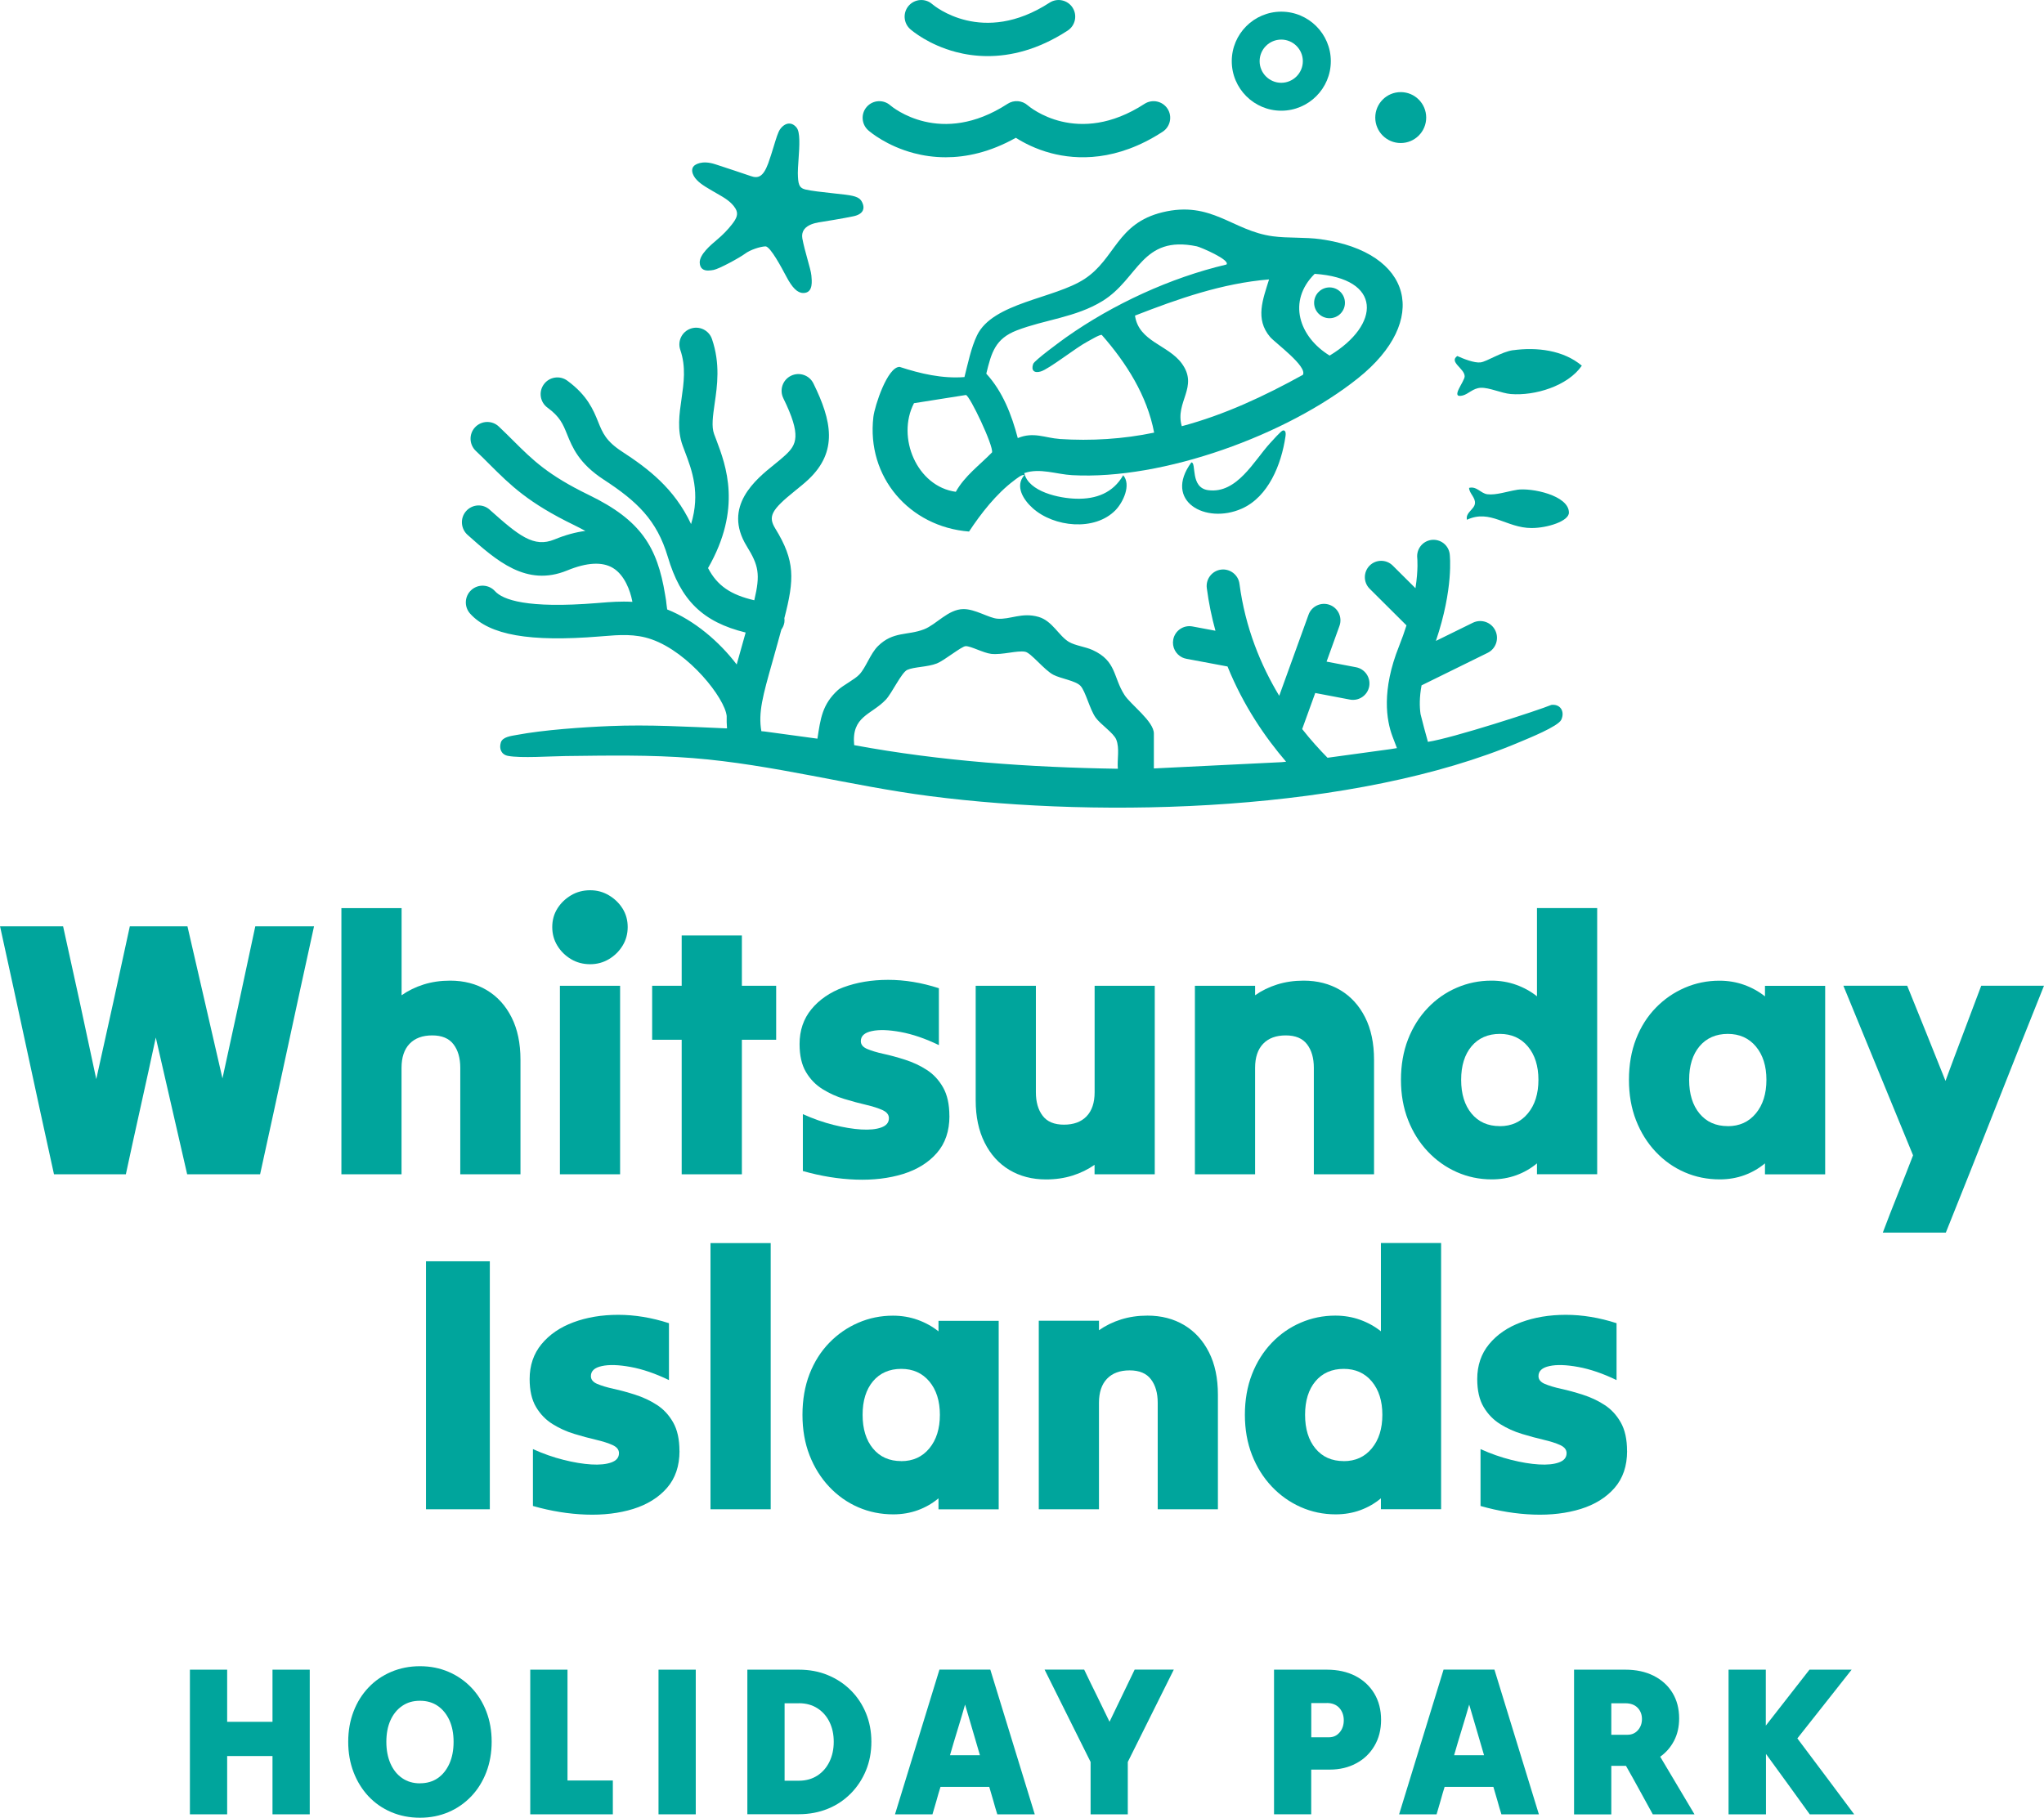
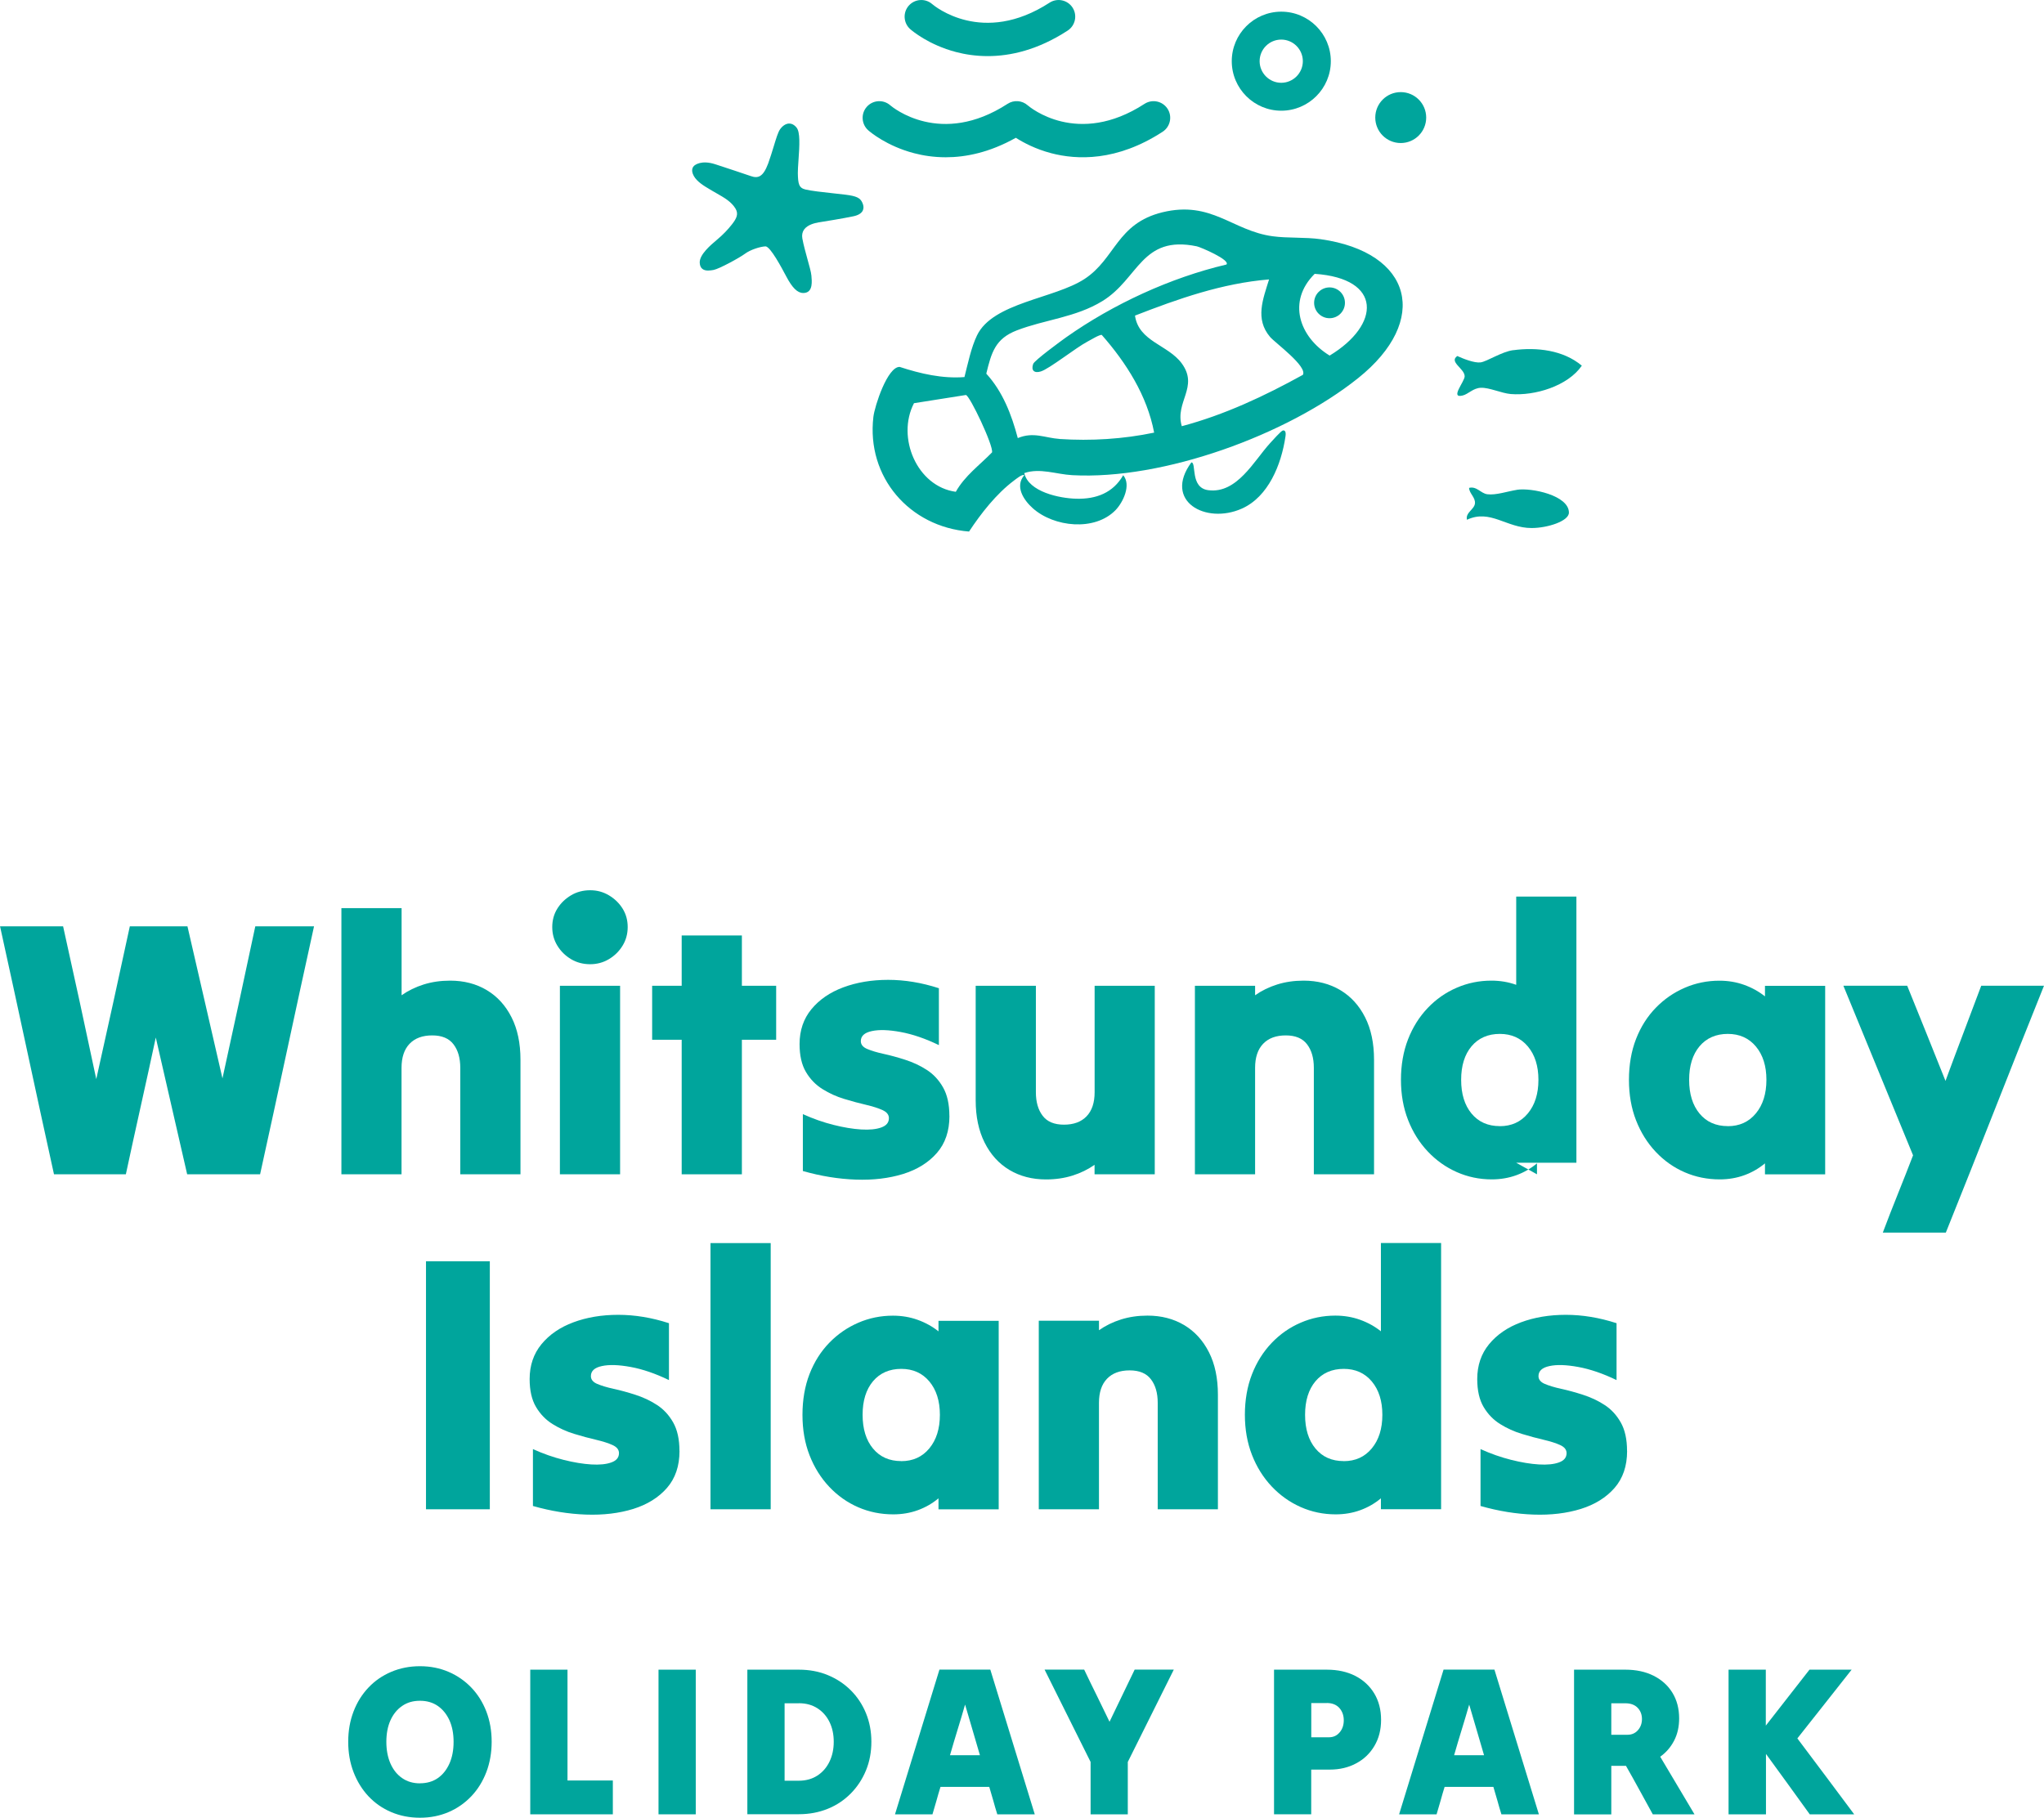
<svg xmlns="http://www.w3.org/2000/svg" viewBox="0 0 366.05 325.59">
  <g fill="#00a59c">
    <path d="m11.3 165.92c1 4.49 2 9.04 3 13.65 1 4.62 1.98 9.19 2.94 13.72 1-4.53 2.01-9.1 3.04-13.72 1.02-4.62 2.01-9.17 2.97-13.65h10.32c1.04 4.49 2.09 9.01 3.13 13.59s2.09 9.12 3.14 13.65c1-4.53 1.99-9.08 2.97-13.65s1.95-9.1 2.91-13.59h10.52c-1.61 7.32-3.22 14.72-4.83 22.21s-3.22 14.89-4.83 22.21h-13.06c-.92-4.05-1.85-8.13-2.81-12.25s-1.89-8.2-2.81-12.25c-.87 4.05-1.76 8.13-2.68 12.25s-1.81 8.2-2.68 12.25h-12.87c-1.61-7.32-3.22-14.72-4.83-22.21s-3.22-14.89-4.83-22.21h11.3z" />
    <path d="m61.14 210.34v-47.68h10.78v15.61c1.18-.83 2.49-1.47 3.95-1.93s3.04-.69 4.74-.69c2.48 0 4.67.57 6.56 1.7s3.37 2.75 4.44 4.87c1.07 2.11 1.6 4.65 1.6 7.61v20.51h-10.78v-19.07c0-1.74-.4-3.15-1.21-4.21-.81-1.07-2.08-1.6-3.82-1.6s-3.09.5-4.05 1.5-1.44 2.44-1.44 4.31v19.07h-10.78z" />
    <path d="m105.69 172.71c-1.26 0-2.41-.3-3.43-.91s-1.84-1.42-2.45-2.42-.91-2.11-.91-3.33.3-2.32.91-3.3 1.43-1.77 2.45-2.38 2.17-.91 3.43-.91 2.34.31 3.36.91c1.02.61 1.84 1.4 2.45 2.38s.91 2.08.91 3.3-.3 2.33-.91 3.33-1.43 1.81-2.45 2.42-2.15.91-3.36.91zm-5.42 37.63v-33.77h10.78v33.77z" />
    <path d="m122.08 210.34v-24.1h-5.29v-9.67h5.29v-9.01h10.78v9.01h6.14v9.67h-6.14v24.1z" />
    <path d="m170.03 199.89c0 2.7-.75 4.91-2.25 6.63s-3.52 2.97-6.04 3.76c-2.53.78-5.35 1.12-8.46 1.01s-6.28-.62-9.5-1.54v-10.19c1.83.83 3.66 1.47 5.49 1.93s3.48.73 4.96.82 2.68-.03 3.59-.36c.92-.33 1.37-.88 1.37-1.67 0-.61-.38-1.09-1.14-1.44s-1.75-.66-2.97-.95c-1.22-.28-2.51-.63-3.89-1.05-1.37-.41-2.67-1-3.89-1.76s-2.21-1.78-2.97-3.07c-.76-1.28-1.14-2.95-1.14-5 0-2.44.71-4.52 2.12-6.24 1.42-1.72 3.32-3.03 5.72-3.92 2.39-.89 5.07-1.34 8.03-1.34s5.99.5 9.08 1.5v10.19c-2.44-1.18-4.73-1.96-6.86-2.35s-3.85-.45-5.16-.16c-1.31.28-1.96.88-1.96 1.8 0 .61.38 1.08 1.14 1.4s1.74.62 2.94.88 2.48.61 3.85 1.05 2.66 1.03 3.85 1.8c1.2.76 2.18 1.81 2.94 3.14s1.14 3.04 1.14 5.13z" />
    <path d="m206.8 176.57v33.77h-10.78v-1.7c-1.18.83-2.49 1.47-3.95 1.93s-3.04.69-4.74.69c-2.48 0-4.67-.57-6.56-1.7s-3.38-2.77-4.44-4.9c-1.07-2.13-1.6-4.66-1.6-7.58v-20.51h10.78v19.07c0 1.74.4 3.15 1.21 4.21.8 1.07 2.08 1.6 3.82 1.6s3.09-.5 4.05-1.5 1.44-2.44 1.44-4.31v-19.07h10.78z" />
    <path d="m213.99 210.34v-33.77h10.78v1.7c1.18-.83 2.49-1.47 3.95-1.93s3.04-.69 4.74-.69c2.48 0 4.67.57 6.57 1.7 1.89 1.13 3.37 2.75 4.44 4.87 1.07 2.11 1.6 4.65 1.6 7.61v20.51h-10.78v-19.07c0-1.74-.4-3.15-1.21-4.21-.81-1.07-2.08-1.6-3.82-1.6s-3.09.5-4.05 1.5-1.44 2.44-1.44 4.31v19.07z" />
-     <path d="m275.25 210.34v-1.96c-1.09.91-2.32 1.62-3.69 2.12s-2.84.75-4.41.75c-2.22 0-4.31-.44-6.27-1.31s-3.69-2.1-5.19-3.69-2.68-3.47-3.53-5.65-1.27-4.57-1.27-7.19.42-5.07 1.27-7.25 2.03-4.05 3.53-5.62 3.23-2.78 5.19-3.62c1.96-.85 4.03-1.27 6.21-1.27 1.57 0 3.05.25 4.44.75s2.63 1.19 3.72 2.06v-15.81h10.78v47.68h-10.78zm-6.66-8.62c2.09 0 3.77-.76 5.03-2.29 1.26-1.52 1.89-3.53 1.89-6.01s-.63-4.47-1.89-5.98c-1.26-1.5-2.94-2.25-5.03-2.25s-3.82.74-5.06 2.22-1.86 3.48-1.86 6.01.62 4.54 1.86 6.04 2.93 2.25 5.06 2.25z" />
+     <path d="m275.25 210.34v-1.96c-1.09.91-2.32 1.62-3.69 2.12s-2.84.75-4.41.75c-2.22 0-4.31-.44-6.27-1.31s-3.69-2.1-5.19-3.69-2.68-3.47-3.53-5.65-1.27-4.57-1.27-7.19.42-5.07 1.27-7.25 2.03-4.05 3.53-5.62 3.23-2.78 5.19-3.62c1.96-.85 4.03-1.27 6.21-1.27 1.57 0 3.05.25 4.44.75v-15.81h10.78v47.68h-10.78zm-6.66-8.62c2.09 0 3.77-.76 5.03-2.29 1.26-1.52 1.89-3.53 1.89-6.01s-.63-4.47-1.89-5.98c-1.26-1.5-2.94-2.25-5.03-2.25s-3.82.74-5.06 2.22-1.86 3.48-1.86 6.01.62 4.54 1.86 6.04 2.93 2.25 5.06 2.25z" />
    <path d="m316.08 210.34v-1.96c-1.09.91-2.32 1.62-3.69 2.12s-2.84.75-4.41.75c-2.22 0-4.31-.42-6.27-1.27s-3.69-2.07-5.19-3.66-2.68-3.47-3.53-5.65-1.27-4.59-1.27-7.25.42-5.14 1.27-7.32 2.03-4.04 3.53-5.58c1.5-1.55 3.23-2.74 5.19-3.59s4.03-1.27 6.21-1.27c1.57 0 3.05.25 4.44.75s2.63 1.19 3.72 2.06v-1.89h10.78v33.77h-10.78zm-6.66-8.62c2.09 0 3.77-.76 5.03-2.29 1.26-1.52 1.89-3.53 1.89-6.01s-.63-4.47-1.89-5.98c-1.26-1.5-2.94-2.25-5.03-2.25s-3.82.74-5.06 2.22-1.86 3.48-1.86 6.01.62 4.54 1.86 6.04 2.93 2.25 5.06 2.25z" />
    <path d="m337.18 220.79c.87-2.31 1.77-4.63 2.71-6.96s1.84-4.63 2.71-6.89c-2.05-5.01-4.13-10.07-6.24-15.19s-4.19-10.18-6.24-15.19h11.43c1.13 2.79 2.27 5.62 3.43 8.49 1.15 2.87 2.3 5.73 3.43 8.56 1.04-2.83 2.11-5.68 3.2-8.56 1.09-2.87 2.16-5.7 3.2-8.49h11.24c-2.92 7.27-5.85 14.64-8.79 22.11s-5.87 14.84-8.79 22.11h-11.3z" />
    <path d="m76.29 270.34v-44.42h11.43v44.42z" />
    <path d="m121.69 259.89c0 2.7-.75 4.91-2.25 6.63s-3.52 2.97-6.04 3.76c-2.53.78-5.35 1.12-8.46 1.01s-6.28-.62-9.5-1.54v-10.19c1.83.83 3.66 1.47 5.49 1.93s3.48.73 4.96.82 2.68-.03 3.59-.36c.92-.33 1.37-.88 1.37-1.67 0-.61-.38-1.09-1.14-1.44s-1.75-.66-2.97-.95c-1.22-.28-2.51-.63-3.89-1.05-1.37-.41-2.67-1-3.89-1.76s-2.21-1.78-2.97-3.07c-.76-1.28-1.14-2.95-1.14-5 0-2.44.71-4.52 2.12-6.24 1.42-1.72 3.32-3.03 5.72-3.92 2.39-.89 5.07-1.34 8.03-1.34s5.99.5 9.08 1.5v10.19c-2.44-1.18-4.73-1.96-6.86-2.35s-3.85-.45-5.16-.16c-1.31.28-1.96.88-1.96 1.8 0 .61.38 1.08 1.14 1.4s1.74.62 2.94.88 2.48.61 3.85 1.05 2.66 1.03 3.85 1.8c1.2.76 2.18 1.81 2.94 3.14s1.14 3.04 1.14 5.13z" />
    <path d="m127.24 270.34v-47.68h10.78v47.68z" />
    <path d="m168.07 270.34v-1.96c-1.09.91-2.32 1.62-3.69 2.12s-2.84.75-4.41.75c-2.22 0-4.31-.42-6.27-1.27s-3.69-2.07-5.19-3.66-2.68-3.47-3.53-5.65-1.27-4.59-1.27-7.25.42-5.14 1.27-7.32 2.03-4.04 3.53-5.58c1.5-1.55 3.23-2.74 5.19-3.59s4.03-1.27 6.21-1.27c1.57 0 3.05.25 4.44.75s2.63 1.19 3.72 2.06v-1.89h10.78v33.77h-10.78zm-6.67-8.62c2.09 0 3.77-.76 5.03-2.29 1.26-1.52 1.89-3.53 1.89-6.01s-.63-4.47-1.89-5.98c-1.26-1.5-2.94-2.25-5.03-2.25s-3.82.74-5.06 2.22-1.86 3.48-1.86 6.01.62 4.54 1.86 6.04 2.93 2.25 5.06 2.25z" />
    <path d="m186.03 270.34v-33.77h10.78v1.7c1.18-.83 2.49-1.47 3.95-1.93s3.04-.69 4.74-.69c2.48 0 4.67.57 6.57 1.7 1.89 1.13 3.37 2.75 4.44 4.87 1.07 2.11 1.6 4.65 1.6 7.61v20.51h-10.78v-19.07c0-1.74-.4-3.15-1.21-4.21-.81-1.07-2.08-1.6-3.82-1.6s-3.09.5-4.05 1.5-1.44 2.44-1.44 4.31v19.07z" />
    <path d="m247.3 270.34v-1.96c-1.09.91-2.32 1.62-3.69 2.12s-2.84.75-4.41.75c-2.22 0-4.31-.44-6.27-1.31s-3.69-2.1-5.19-3.69-2.68-3.47-3.53-5.65-1.27-4.57-1.27-7.19.42-5.07 1.27-7.25 2.03-4.05 3.53-5.62 3.23-2.78 5.19-3.62c1.96-.85 4.03-1.27 6.21-1.27 1.57 0 3.05.25 4.44.75s2.63 1.19 3.72 2.06v-15.81h10.78v47.68h-10.78zm-6.66-8.62c2.09 0 3.77-.76 5.03-2.29 1.26-1.52 1.89-3.53 1.89-6.01s-.63-4.47-1.89-5.98c-1.26-1.5-2.94-2.25-5.03-2.25s-3.82.74-5.06 2.22-1.86 3.48-1.86 6.01.62 4.54 1.86 6.04 2.93 2.25 5.06 2.25z" />
    <path d="m291.39 259.89c0 2.7-.75 4.91-2.25 6.63s-3.52 2.97-6.04 3.76c-2.53.78-5.35 1.12-8.46 1.01s-6.28-.62-9.5-1.54v-10.19c1.83.83 3.66 1.47 5.49 1.93s3.48.73 4.96.82 2.68-.03 3.59-.36c.92-.33 1.37-.88 1.37-1.67 0-.61-.38-1.09-1.14-1.44s-1.75-.66-2.97-.95c-1.22-.28-2.51-.63-3.89-1.05-1.37-.41-2.67-1-3.89-1.76s-2.21-1.78-2.97-3.07c-.76-1.28-1.14-2.95-1.14-5 0-2.44.71-4.52 2.12-6.24 1.42-1.72 3.32-3.03 5.72-3.92 2.39-.89 5.07-1.34 8.03-1.34s5.99.5 9.08 1.5v10.19c-2.44-1.18-4.73-1.96-6.86-2.35s-3.85-.45-5.16-.16c-1.31.28-1.96.88-1.96 1.8 0 .61.38 1.08 1.14 1.4s1.74.62 2.94.88 2.48.61 3.85 1.05 2.66 1.03 3.85 1.8c1.2.76 2.18 1.81 2.94 3.14s1.14 3.04 1.14 5.13z" />
-     <path d="m277.8 126.27c-2.26.95-17.7 5.96-22.08 6.61-.38-1.36-1.03-3.74-1.32-4.97-.19-1.29-.22-3 .18-5.15l11.83-5.82c1.49-.73 2.1-2.53 1.37-4.02s-2.53-2.1-4.02-1.37l-6.61 3.25c3.19-9.44 2.5-15.3 2.47-15.57-.21-1.6-1.66-2.71-3.26-2.52-1.6.2-2.73 1.65-2.55 3.25 0 .03.21 1.97-.32 5.4l-4.07-4.05c-1.14-1.14-3-1.14-4.14 0-1.14 1.15-1.14 3 0 4.14l6.6 6.57c-.37 1.17-.81 2.41-1.33 3.72-3.17 7.92-2.27 13.28-1.17 16.19l.79 2.07-1.11.18-11.32 1.55c-1.45-1.48-2.99-3.17-4.54-5.14l2.34-6.46 6.21 1.18c1.6.3 3.14-.74 3.45-2.34.3-1.6-.75-3.14-2.34-3.45l-5.29-1.01 2.31-6.4c.55-1.53-.24-3.22-1.77-3.77s-3.22.24-3.77 1.77l-5.25 14.52c-3.3-5.47-6.08-12.17-7.12-20.06-.21-1.61-1.7-2.75-3.31-2.54s-2.75 1.7-2.54 3.31c.35 2.67.88 5.22 1.55 7.64l-4.12-.77c-1.6-.3-3.14.75-3.44 2.35-.25 1.34.44 2.63 1.61 3.2.23.11.48.19.74.24l7.37 1.38c2.84 7.01 6.73 12.68 10.49 17.06l-.82.08-22.23 1.09-.63.03v-6.25c0-2.2-4.17-5.19-5.27-6.92-2.06-3.22-1.4-6.06-5.69-8.03-1.28-.59-3.11-.79-4.25-1.46-1.81-1.07-2.97-3.77-5.43-4.48-3-.87-5.1.51-7.38.32-1.54-.12-3.97-1.74-6.09-1.72-2.73.02-4.83 2.76-7.05 3.62-2.96 1.15-5.52.32-8.24 3-1.37 1.35-2.15 3.81-3.32 5.07-.86.93-2.81 1.86-3.86 2.81-2.8 2.56-3.12 5.09-3.67 8.71l-9.48-1.29-.56-.05c-.59-3.33.27-6.39 1.97-12.4.31-1.1.65-2.29 1-3.58l.1-.37c.18-.65.35-1.26.51-1.85.27-.37.46-.81.54-1.29.04-.26.03-.51 0-.76 1.8-6.96 1.95-10.24-1.62-16.04-1.34-2.18-.74-3.33 3.57-6.8.8-.65 1.64-1.32 2.37-2.01 5.29-5 4.18-10.49.88-17.19-.73-1.49-2.53-2.1-4.02-1.37s-2.1 2.53-1.37 4.02c3.3 6.72 2.35 8.33.38 10.18-.56.53-1.27 1.1-2.01 1.7-3.25 2.62-9.31 7.49-4.92 14.62 2.14 3.47 2.46 5.02 1.35 9.69-4.25-.99-6.64-2.62-8.28-5.77 6.12-10.67 3.22-18.36 1.47-22.99-.14-.36-.27-.7-.39-1.03-.49-1.34-.21-3.23.1-5.42.47-3.19 1.04-7.17-.48-11.59-.54-1.57-2.25-2.4-3.81-1.86-1.57.54-2.4 2.25-1.86 3.81 1.05 3.04.62 5.96.22 8.77-.4 2.74-.81 5.58.19 8.34.13.35.27.72.41 1.1 1.29 3.4 2.8 7.44 1.11 12.99-3.02-6.43-7.72-9.95-12.36-12.98-2.88-1.88-3.47-3.33-4.28-5.33-.85-2.11-1.92-4.74-5.53-7.38-1.34-.98-3.22-.68-4.19.65-.98 1.34-.69 3.21.65 4.19 2.23 1.63 2.77 2.95 3.51 4.78.94 2.32 2.1 5.2 6.56 8.11 5.93 3.87 9.51 7.22 11.47 13.82 2.3 7.76 6.22 11.68 13.95 13.57l-.03.09c-.35 1.27-.68 2.44-.99 3.53-.21.73-.4 1.43-.59 2.1-3.1-4.08-7.6-7.93-12.45-9.86-.05-.39-.1-.77-.15-1.15 0-.01 0-.02 0-.03 0-.08-.06-.63-.22-1.47-1.4-8.54-4.31-13.32-13.63-17.84-7.37-3.58-10.07-6.27-13.49-9.67-.83-.83-1.7-1.69-2.66-2.6-1.2-1.14-3.1-1.08-4.24.12s-1.08 3.1.12 4.24c.92.87 1.75 1.69 2.54 2.49 3.67 3.65 6.83 6.81 15.1 10.82.72.35 1.36.69 1.98 1.03-1.74.22-3.58.72-5.54 1.53-3.69 1.51-6.35-.65-11.56-5.3l-.05-.05c-1.24-1.1-3.11-.97-4.21.27s-.97 3.16.27 4.26c5.17 4.6 10.51 9.37 17.83 6.37 3.53-1.45 6.3-1.6 8.21-.44 2.11 1.28 3.09 4.13 3.43 5.84.01.07.02.14.04.22-2.08-.12-4.02.03-5.72.17l-.62.05c-12.57 1.02-16.87-.6-18.26-2.13-1.11-1.23-3.01-1.32-4.24-.21s-1.32 3.01-.21 4.24c3.48 3.84 10.64 5.1 23.19 4.08l.63-.05c2.81-.23 5.72-.48 8.68.57 6.72 2.36 13.09 10.52 13.44 13.72-.02.74 0 1.47.06 2.22h-.18c-6.9-.29-13.87-.7-20.79-.41-4.91.2-11.94.69-16.7 1.59-.95.18-2.53.33-2.84 1.36-.34 1.12.09 2.16 1.28 2.39 2.31.44 7.63.06 10.29.03 7.61-.09 15.17-.24 22.85.37 14.24 1.13 28.2 4.97 42.36 6.8 31.4 4.07 76.28 2.8 105.69-9.68 1.49-.63 6.89-2.79 7.44-3.99.69-1.48-.17-2.9-1.85-2.65zm-77.6 11.43c-15.83-.25-31.68-1.35-47.23-4.23-.51-5.23 3.07-5.39 5.68-8.16 1.08-1.15 2.8-4.86 3.82-5.32 1.22-.56 3.63-.49 5.32-1.16 1.32-.52 4.4-3.06 5.14-3.09.92-.04 3.17 1.22 4.58 1.38 2.02.22 4.63-.65 6.08-.38 1.05.19 3.42 3.28 5.04 4.12 1.33.7 4 1.06 4.87 1.99.92.99 1.64 4.17 2.71 5.68.86 1.21 3.22 2.76 3.69 3.93.64 1.57.14 3.58.29 5.24z" />
    <path d="m236.55 42.85c-2.85-.4-5.9-.16-8.62-.53-7.24-.97-10.94-6.43-19.74-4.3-8.22 2-8.41 8.31-13.97 11.95-5.42 3.54-16.41 4.21-19.25 10.1-1.05 2.17-1.65 5.11-2.25 7.47-3.95.31-7.87-.6-11.6-1.82-2.19-.06-4.48 7.01-4.71 8.95-1.27 10.78 6.47 19.7 17.13 20.54 2.16-3.27 4.89-6.76 8.02-9.11.35-.26 1.54-1.25 1.87-.98-1.72 2-.13 4.43 1.52 5.91 3.79 3.39 11.1 4.18 14.83.34 1.35-1.4 2.84-4.51 1.37-6.25-1.81 3.16-4.83 4.3-8.39 4.21-3.03-.07-8.55-1.22-9.33-4.59 2.8-.97 5.76.22 8.58.37 16.31.9 38.53-7.23 51.21-17.38 12.87-10.29 9.84-22.53-6.68-24.88zm-58.89 38.18c-2.24 2.3-4.88 4.19-6.49 7.06-6.95-.94-10.67-9.74-7.49-15.87l9.3-1.47c.7.12 4.96 9.1 4.68 10.28zm12.07-2.41c-2.57-.17-4.62-1.33-7.46-.15-1.1-4.17-2.69-8.32-5.64-11.54.92-3.79 1.6-6.26 5.46-7.75 4.98-1.93 10.54-2.31 15.33-5.25 6.54-4.01 6.98-11.87 16.91-9.81.67.14 6.06 2.45 5.31 3.26-10.03 2.36-20.28 7.09-28.7 13.03-.93.66-5.68 4.14-5.91 4.77-.42 1.17.19 1.71 1.34 1.36 1.54-.46 6.29-4.26 8.39-5.36.52-.27 2.16-1.28 2.55-1.19 4.39 4.99 8.13 10.88 9.38 17.5-5.55 1.16-11.29 1.51-16.95 1.14zm43.58-11.47c-6.88 3.8-14.03 7.16-21.67 9.19-1.28-4.35 3.09-7.01 0-11.24-2.46-3.36-7.71-3.9-8.38-8.57 7.75-3.02 15.62-5.79 24.01-6.48-1.09 3.55-2.55 7.08.18 10.3.9 1.06 6.75 5.29 5.87 6.8zm4.81-3.46c-5.47-3.34-7.63-9.73-2.68-14.64 12.15.82 11.81 9.12 2.68 14.64z" />
    <path d="m270.99 62.72c-2.08.28-4.7 2.04-5.84 2.19-1.1.15-3.12-.66-4.17-1.14-1.54 1.06 1.28 2.23 1.32 3.61.03.95-2.73 4.06-.35 3.46 1.01-.25 1.85-1.32 3.23-1.38 1.52-.07 3.71.98 5.38 1.12 4.29.35 10.2-1.42 12.72-5.08-3.32-2.8-8.08-3.34-12.29-2.77z" />
    <path d="m227.44 79.39c-2.87 3.14-5.92 9.09-11.06 8.41-3.31-.43-2.06-5-3.03-4.97-5.06 6.9 2.54 11.17 9.05 8.27 4.73-2.11 7.07-7.86 7.81-12.93.03-.23.18-1.17-.47-1.06-.31.05-1.96 1.91-2.29 2.27z" />
    <path d="m271.66 87.74c-1.72.27-3.76.99-5.3.79-1.18-.15-1.9-1.49-3.27-1.14.03 1.01 1.17 1.7 1.05 2.8-.12 1.07-1.74 1.63-1.43 2.91 4.18-1.96 7.05 1.48 11.58 1.48 2.85 0 6.68-1.24 6.68-2.76 0-3.1-6.72-4.49-9.31-4.09z" />
    <path d="m238.33 10.96c0-4.89-3.98-8.87-8.87-8.87s-8.87 3.98-8.87 8.87 3.98 8.87 8.87 8.87 8.87-3.98 8.87-8.87zm-12.75 0c0-2.14 1.74-3.87 3.87-3.87s3.87 1.74 3.87 3.87-1.74 3.87-3.87 3.87-3.87-1.74-3.87-3.87z" />
    <path d="m255.41 21.06c0-2.52-2.04-4.56-4.56-4.56s-4.56 2.04-4.56 4.56 2.04 4.56 4.56 4.56 4.56-2.04 4.56-4.56z" />
    <path d="m176.88 10.05c4.04 0 8.96-1.08 14.32-4.57 1.38-.9 1.77-2.74.88-4.12-.9-1.38-2.74-1.77-4.12-.88-11.98 7.78-20.62.59-21.01.26-1.23-1.08-3.11-.96-4.2.27s-.97 3.12.26 4.21c.32.28 3.28 2.81 8.2 4.1 1.6.42 3.51.73 5.68.73z" />
    <path d="m163.69 27.44c1.6.42 3.51.73 5.68.73 3.59 0 7.87-.86 12.55-3.49 1.4.89 3.55 2.03 6.33 2.76 4.56 1.2 11.73 1.52 19.96-3.84 1.38-.9 1.77-2.74.88-4.12-.9-1.38-2.74-1.77-4.12-.88-12 7.79-20.57.57-20.92.27-1-.89-2.48-1.01-3.61-.27-11.98 7.78-20.61.6-21.01.26-1.23-1.08-3.11-.96-4.2.27s-.97 3.12.26 4.21c.32.28 3.28 2.81 8.2 4.1z" />
    <path d="m146.44 39.86c1.1-.17 4.66-.75 6.39-1.12.86-.18 1.42-.52 1.67-1 .2-.4.19-.88-.06-1.42-.39-.88-1.05-1.2-3.04-1.45-.58-.07-1.33-.16-2.13-.24-1.9-.21-4.04-.44-5.04-.69-1.18-.29-1.31-1.04-1.35-2.93-.01-.51.05-1.3.11-2.21.21-2.87.32-5.14-.34-5.95-.5-.62-1.02-.73-1.36-.72-.57.02-1.15.4-1.6 1.04-.36.52-.7 1.64-1.13 3.06-.29.95-.62 2.03-.99 3.05-.92 2.47-1.84 2.7-3.11 2.26-1.57-.54-3.81-1.28-6.34-2.11-2.54-.83-3.68.14-3.82.27-.12.11-.68.67-.06 1.8.57 1.05 1.86 1.82 2.9 2.43l.42.25c.29.18.59.35.9.52 1.23.7 2.51 1.43 3.25 2.65.58.96.23 1.74-.62 2.83-.74.95-1.61 1.85-2.57 2.66l-.12.1c-1.17.99-3.13 2.65-3.09 4.1.02.5.17.88.47 1.12.56.45 1.47.29 2.02.19.97-.18 4.61-2.15 5.63-2.91.93-.7 2.7-1.27 3.65-1.31h.01c.88 0 3 4.03 3.7 5.35 1.1 2.09 2.02 3 3.06 3 .13 0 .26-.01.4-.04 1.34-.28 1.15-2.1 1.06-3.08-.06-.64-.36-1.7-.7-2.92-.33-1.2-.71-2.57-.92-3.72-.11-.62 0-1.15.3-1.59.65-.92 2.06-1.2 2.48-1.26z" />
    <circle cx="238.1" cy="54.24" r="2.76" />
-     <path d="m40.68 324.98h-6.67v-25.91h6.67v9.34h8.12v-9.34h6.67v25.91h-6.67v-10.44h-8.12z" />
    <path d="m75.21 325.59c-1.86 0-3.57-.34-5.15-1.01s-2.93-1.62-4.08-2.84c-1.14-1.22-2.03-2.66-2.67-4.33s-.95-3.47-.95-5.43.32-3.76.95-5.41 1.52-3.08 2.67-4.29c1.14-1.21 2.5-2.15 4.08-2.82s3.29-1.01 5.15-1.01 3.56.34 5.12 1.01 2.92 1.61 4.08 2.82 2.05 2.64 2.69 4.29c.63 1.65.95 3.46.95 5.41s-.32 3.77-.95 5.43c-.64 1.66-1.53 3.11-2.69 4.33s-2.52 2.17-4.08 2.84-3.27 1.01-5.12 1.01zm0-6.17c1.24 0 2.31-.31 3.2-.93s1.58-1.49 2.08-2.61.74-2.41.74-3.89-.25-2.76-.74-3.85c-.5-1.09-1.19-1.95-2.08-2.57s-1.96-.93-3.2-.93-2.28.3-3.18.92c-.9.61-1.6 1.47-2.1 2.57-.5 1.11-.74 2.4-.74 3.87s.25 2.77.74 3.89c.5 1.12 1.19 1.99 2.1 2.61.9.62 1.96.93 3.18.93z" />
    <path d="m94.96 324.98v-25.91h6.67v19.85h8.12v6.06z" />
    <path d="m117.93 324.98v-25.91h6.67v25.91z" />
    <path d="m133.84 324.98v-25.91h9.22c1.88 0 3.61.32 5.18.97 1.58.65 2.95 1.56 4.12 2.72 1.17 1.17 2.08 2.54 2.72 4.1s.97 3.27.97 5.12-.32 3.57-.97 5.14c-.65 1.58-1.56 2.95-2.72 4.13-1.17 1.18-2.54 2.1-4.12 2.74s-3.3.97-5.18.97h-9.22zm9.22-19.89h-2.55v13.87h2.55c1.27 0 2.38-.31 3.32-.92s1.66-1.44 2.17-2.5c.51-1.05.76-2.24.76-3.56s-.25-2.5-.76-3.54-1.23-1.86-2.17-2.46-2.04-.9-3.32-.9z" />
    <path d="m160.28 324.98c1.32-4.27 2.65-8.59 3.98-12.96s2.66-8.69 3.98-12.96h9.11c1.32 4.27 2.65 8.59 3.98 12.96s2.66 8.69 3.98 12.96h-6.71c-.25-.81-.5-1.63-.72-2.46-.23-.83-.47-1.64-.72-2.46h-8.73c-.25.81-.5 1.63-.72 2.46-.23.83-.47 1.64-.72 2.46zm9.84-10.59h5.37c-.43-1.5-.88-3.01-1.33-4.54-.46-1.52-.9-3.04-1.33-4.53-.43 1.5-.88 3.01-1.35 4.53-.47 1.53-.92 3.04-1.35 4.54z" />
    <path d="m195.31 324.98v-9.38c-1.35-2.72-2.72-5.47-4.12-8.27-1.4-2.79-2.77-5.55-4.12-8.27h7.09c.74 1.55 1.49 3.11 2.27 4.67.77 1.56 1.53 3.12 2.27 4.67.74-1.55 1.49-3.11 2.25-4.67s1.51-3.12 2.25-4.67h7.01c-1.35 2.72-2.72 5.48-4.12 8.27-1.4 2.8-2.77 5.55-4.12 8.27v9.38h-6.67z" />
    <path d="m228.16 324.98v-25.91h9.45c1.96 0 3.66.38 5.11 1.12 1.45.75 2.58 1.8 3.39 3.14.81 1.35 1.22 2.92 1.22 4.72s-.4 3.34-1.2 4.69-1.89 2.39-3.28 3.12c-1.38.74-2.95 1.11-4.71 1.11h-3.32v8h-6.67zm9.45-19.93h-2.78v6.13h3.16c.79 0 1.43-.29 1.92-.88.5-.58.74-1.31.74-2.17s-.27-1.62-.8-2.21c-.53-.58-1.28-.88-2.25-.88z" />
    <path d="m250.56 324.98c1.32-4.27 2.65-8.59 3.98-12.96s2.66-8.69 3.98-12.96h9.11c1.32 4.27 2.65 8.59 3.98 12.96s2.66 8.69 3.98 12.96h-6.71c-.25-.81-.5-1.63-.72-2.46-.23-.83-.47-1.64-.72-2.46h-8.73c-.25.81-.5 1.63-.72 2.46-.23.83-.47 1.64-.72 2.46zm9.84-10.59h5.37c-.43-1.5-.88-3.01-1.33-4.54-.46-1.52-.9-3.04-1.33-4.53-.43 1.5-.88 3.01-1.35 4.53-.47 1.53-.92 3.04-1.35 4.54z" />
    <path d="m281.89 324.98v-25.91h9.18c1.93 0 3.62.36 5.07 1.09s2.57 1.74 3.37 3.05 1.2 2.84 1.2 4.59c0 1.5-.3 2.83-.91 4s-1.44 2.12-2.48 2.86c1.02 1.7 2.04 3.42 3.07 5.16s2.05 3.46 3.07 5.16h-7.47c-.79-1.42-1.58-2.87-2.38-4.34s-1.61-2.92-2.42-4.34h-2.63v8.69h-6.67zm9.18-19.89h-2.51v5.64h2.9c.76 0 1.38-.27 1.87-.82.48-.55.72-1.21.72-2s-.26-1.49-.78-2.02-1.25-.8-2.19-.8z" />
    <path d="m309.56 324.98v-25.91h6.67v10.02c1.29-1.65 2.6-3.32 3.91-5.01s2.61-3.36 3.91-5.01h7.55c-1.6 2.03-3.22 4.08-4.86 6.16s-3.26 4.12-4.86 6.15c1.68 2.24 3.37 4.5 5.09 6.78 1.71 2.29 3.41 4.56 5.09 6.82h-7.96c-1.29-1.8-2.6-3.61-3.92-5.43s-2.63-3.61-3.92-5.39v10.82h-6.67z" />
  </g>
</svg>